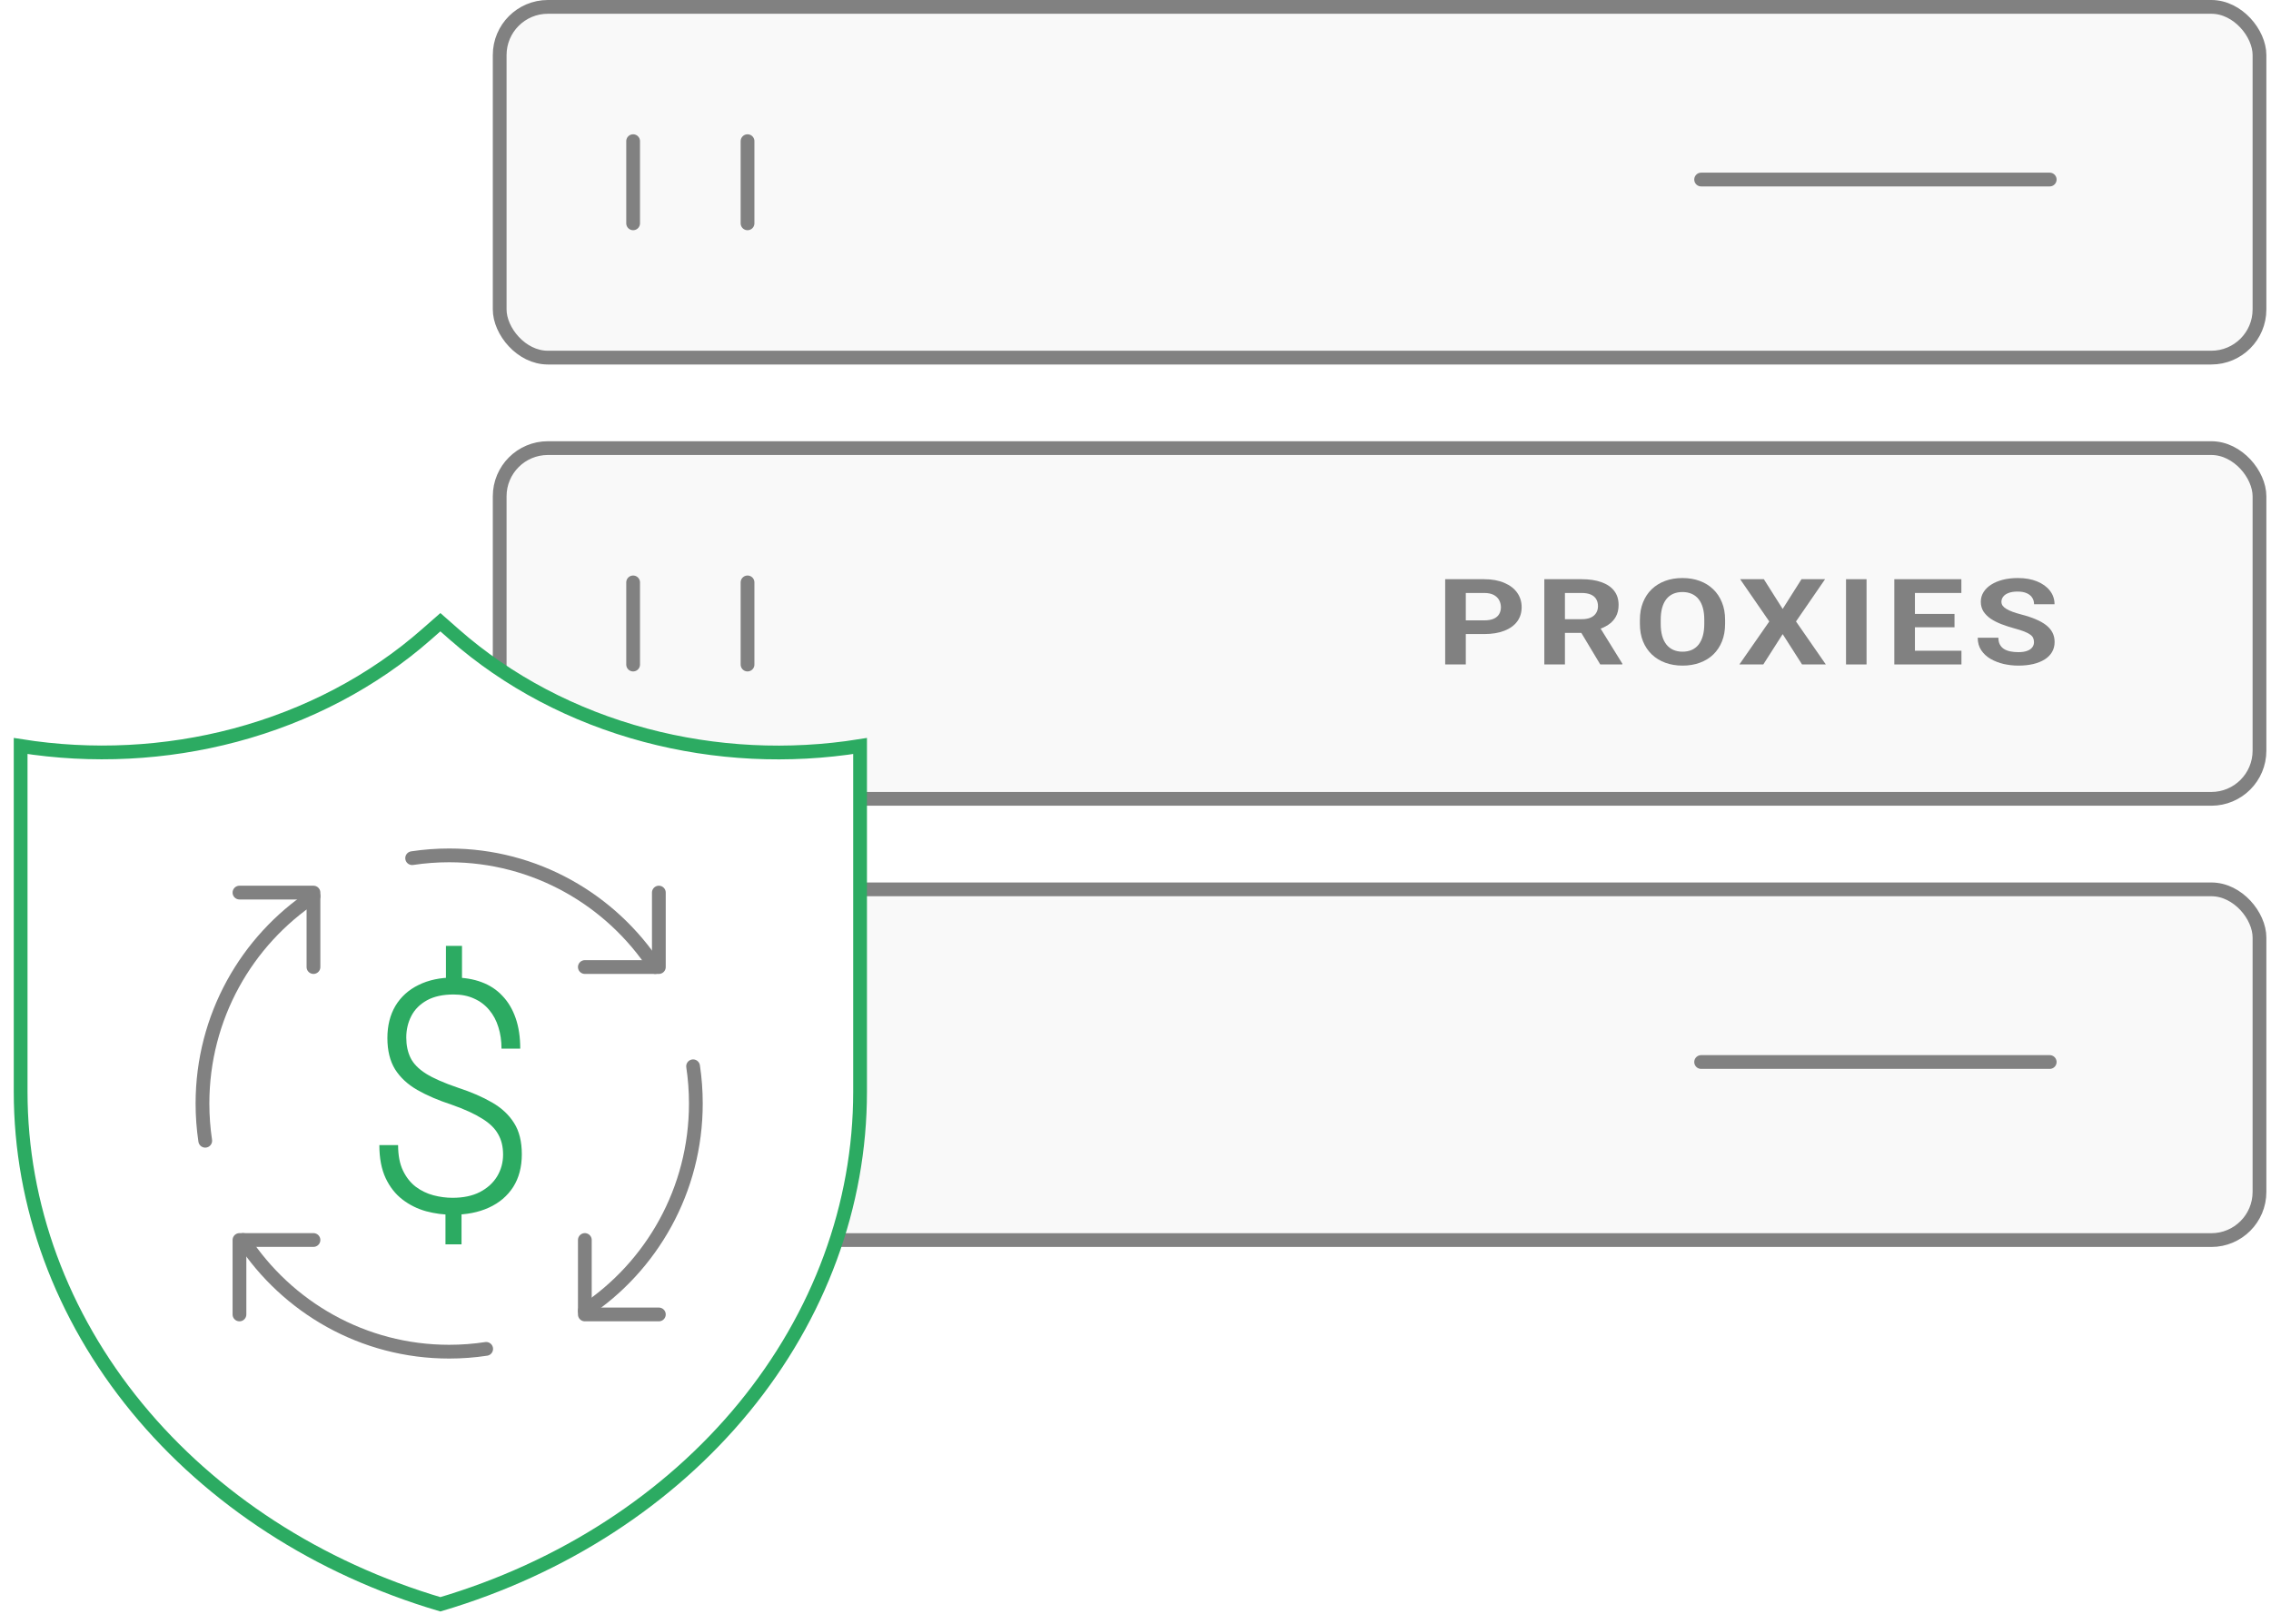
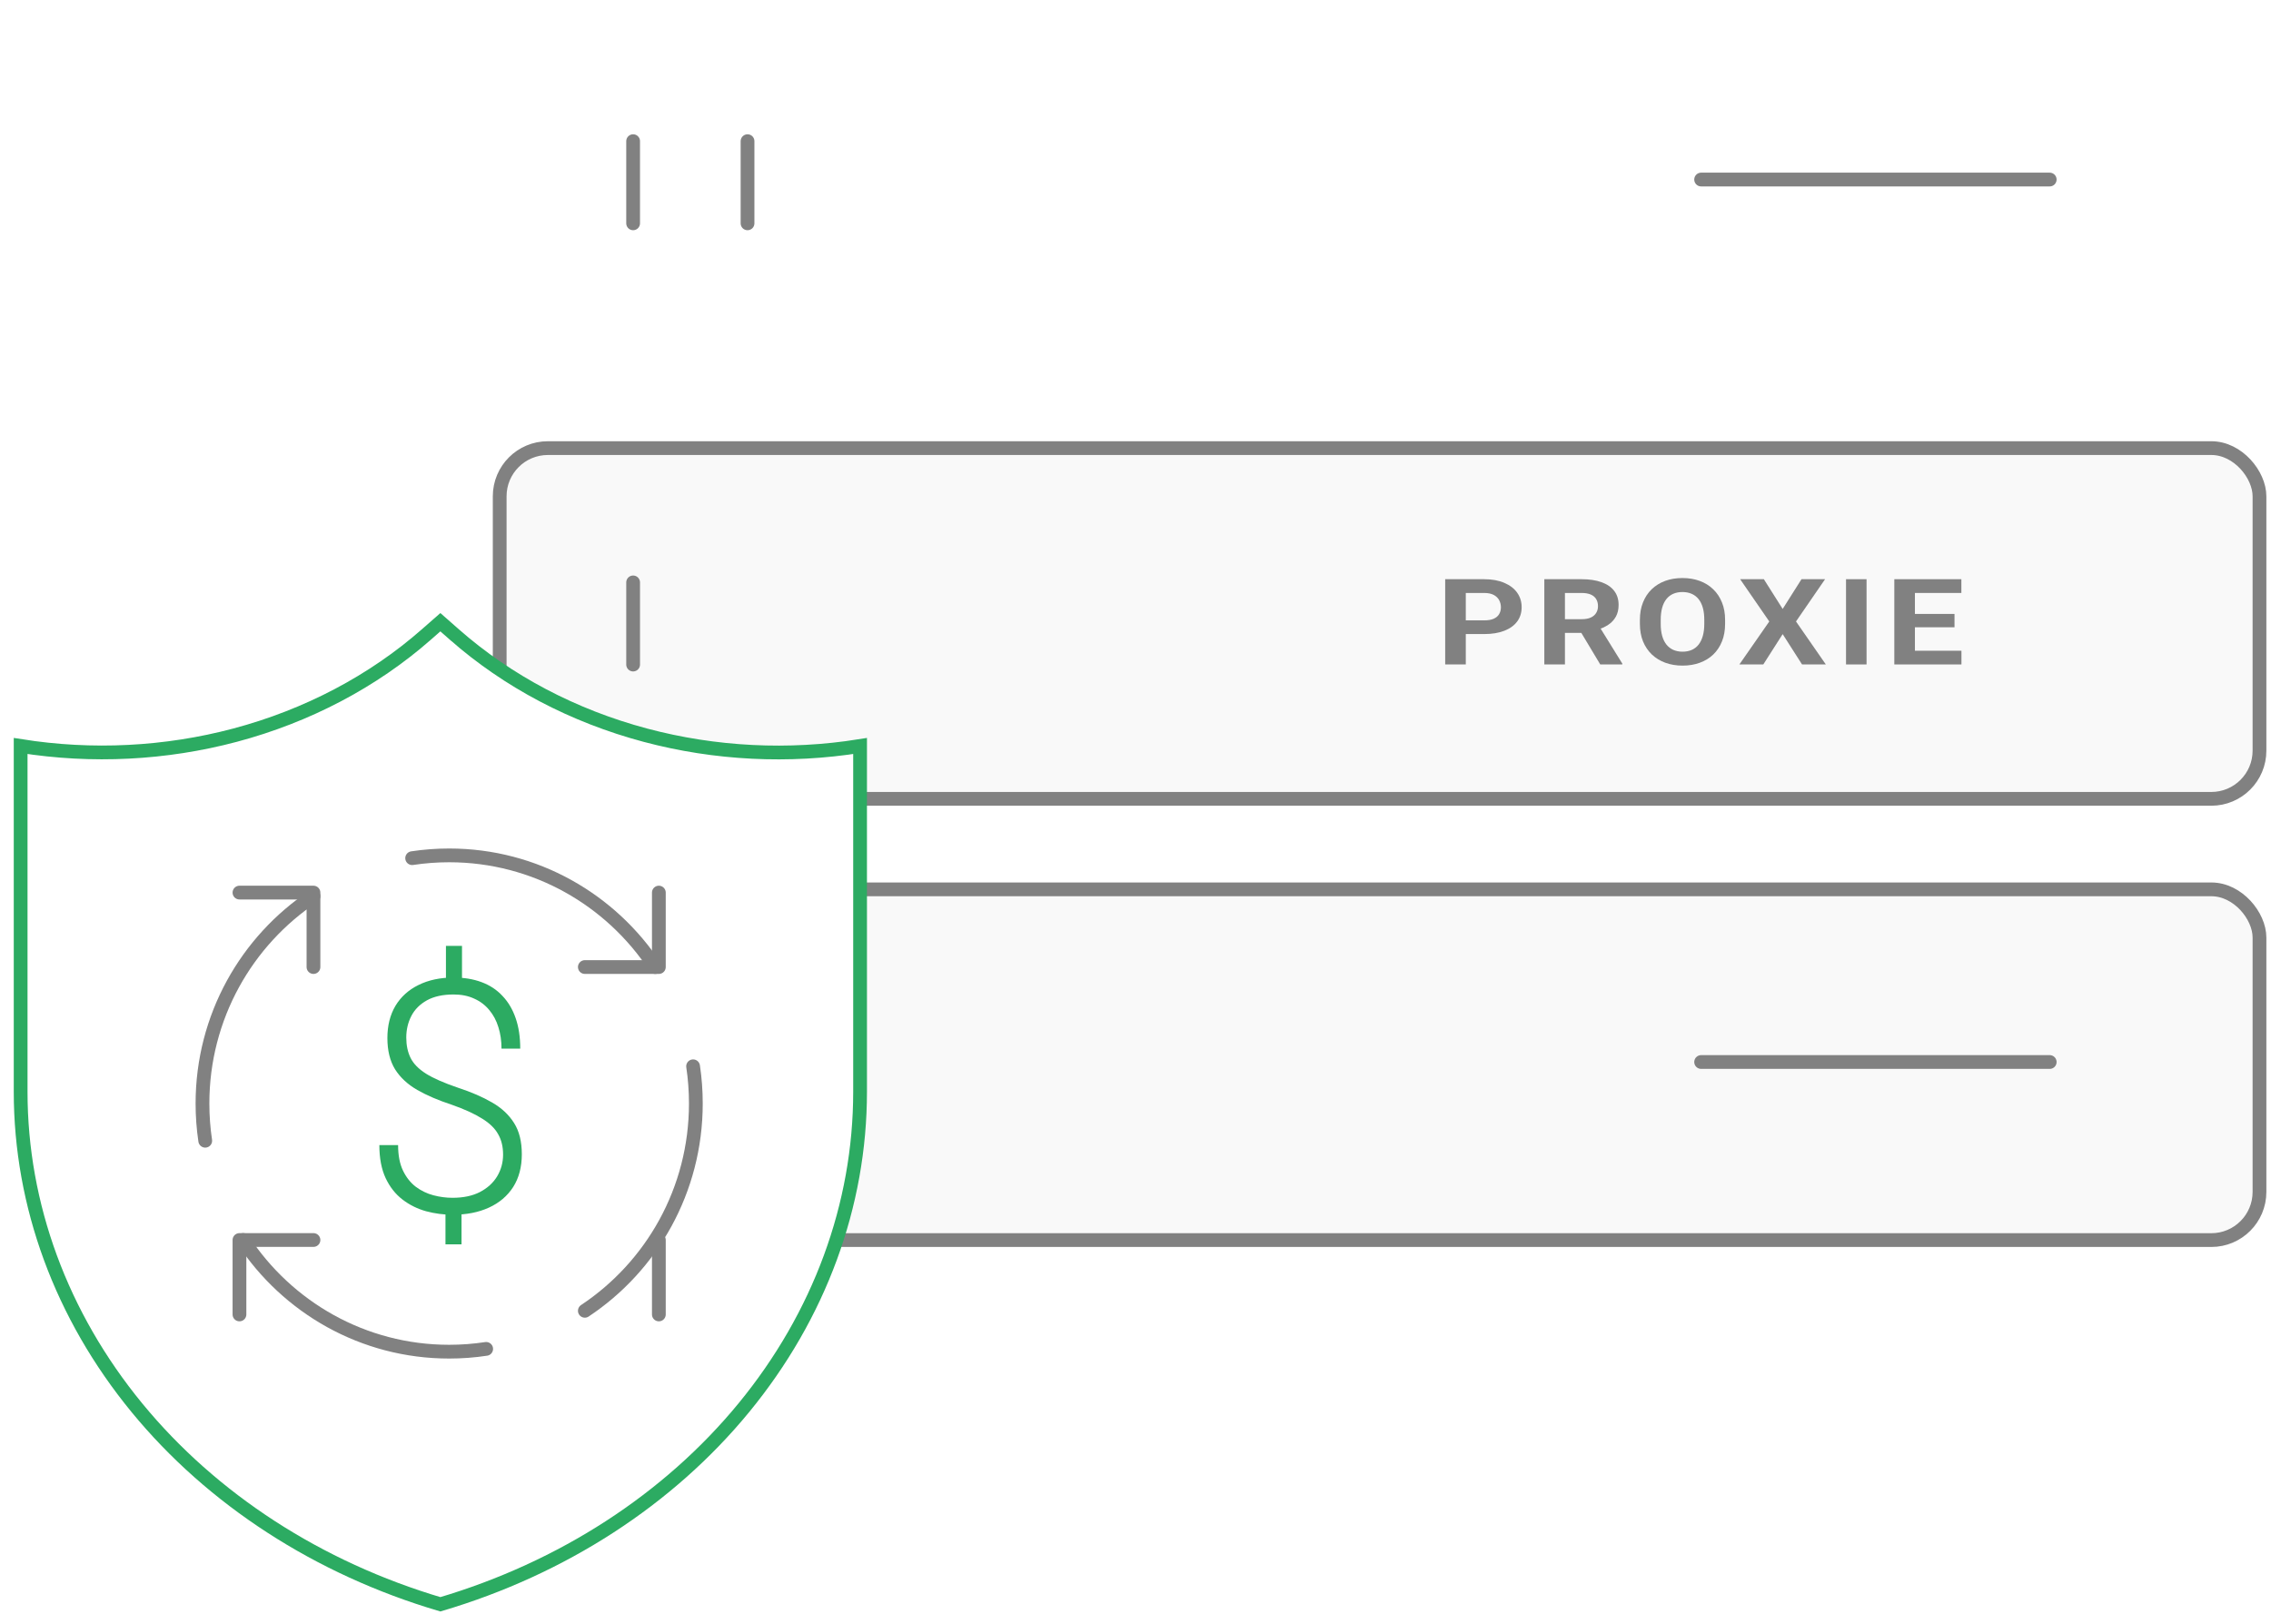
<svg xmlns="http://www.w3.org/2000/svg" width="165" height="118" viewBox="0 0 165 118" fill="none">
-   <rect x="36.305" y="0.5" width="127.858" height="25.486" rx="3.5" fill="#F9F9F9" stroke="#818181" />
  <rect x="36.305" y="32.562" width="127.858" height="25.486" rx="3.5" fill="#F9F9F9" stroke="#818181" />
  <rect x="36.305" y="64.625" width="127.858" height="25.486" rx="3.5" fill="#F9F9F9" stroke="#818181" />
  <line x1="46" y1="10.258" x2="46" y2="16.228" stroke="#818181" stroke-linecap="round" />
  <line x1="46" y1="42.32" x2="46" y2="48.29" stroke="#818181" stroke-linecap="round" />
  <line x1="46" y1="74.384" x2="46" y2="80.354" stroke="#818181" stroke-linecap="round" />
  <line x1="54.312" y1="10.258" x2="54.312" y2="16.228" stroke="#818181" stroke-linecap="round" />
-   <line x1="54.312" y1="42.32" x2="54.312" y2="48.29" stroke="#818181" stroke-linecap="round" />
  <line x1="54.312" y1="74.384" x2="54.312" y2="80.354" stroke="#818181" stroke-linecap="round" />
  <line x1="148.922" y1="13.046" x2="123.596" y2="13.046" stroke="#818181" stroke-linecap="round" />
  <line x1="148.922" y1="77.171" x2="123.596" y2="77.171" stroke="#818181" stroke-linecap="round" />
  <path d="M31.995 116.576C23.118 113.947 15.41 108.949 9.944 102.291C4.452 95.6 1.502 87.571 1.5 79.341C1.5 79.341 1.5 79.341 1.5 79.341V54.207C6.688 55.033 12.029 54.764 17.082 53.42C22.325 52.024 27.1 49.513 30.981 46.103C30.982 46.102 30.982 46.102 30.982 46.102L31.995 45.213L33.007 46.102C33.008 46.102 33.008 46.102 33.008 46.103C36.886 49.517 41.661 52.032 46.905 53.427C51.959 54.772 57.301 55.038 62.489 54.208V79.341C62.489 79.341 62.489 79.341 62.489 79.341C62.488 87.571 59.538 95.6 54.045 102.291C48.58 108.949 40.872 113.947 31.995 116.576Z" fill="white" stroke="#2CAB62" />
  <path d="M107.831 46.074H105.978V45.079H107.831C108.117 45.079 108.35 45.039 108.53 44.959C108.709 44.877 108.841 44.764 108.924 44.619C109.007 44.474 109.049 44.311 109.049 44.13C109.049 43.946 109.007 43.774 108.924 43.615C108.841 43.456 108.709 43.329 108.53 43.232C108.35 43.136 108.117 43.088 107.831 43.088H106.498V48.282H105V42.088H107.831C108.4 42.088 108.887 42.176 109.293 42.352C109.703 42.525 110.016 42.764 110.232 43.071C110.448 43.377 110.556 43.727 110.556 44.121C110.556 44.521 110.448 44.867 110.232 45.159C110.016 45.452 109.703 45.677 109.293 45.836C108.887 45.995 108.4 46.074 107.831 46.074Z" fill="#818181" />
  <path d="M112.203 42.088H114.914C115.47 42.088 115.948 42.159 116.347 42.301C116.75 42.443 117.059 42.652 117.275 42.93C117.492 43.208 117.6 43.55 117.6 43.956C117.6 44.287 117.533 44.572 117.4 44.811C117.27 45.046 117.086 45.243 116.846 45.402C116.61 45.558 116.332 45.683 116.012 45.776L115.538 45.989H113.182L113.172 44.993H114.924C115.187 44.993 115.405 44.954 115.578 44.874C115.751 44.795 115.881 44.684 115.967 44.543C116.057 44.401 116.102 44.236 116.102 44.049C116.102 43.851 116.059 43.679 115.972 43.534C115.886 43.39 115.754 43.279 115.578 43.203C115.402 43.126 115.18 43.088 114.914 43.088H113.701V48.282H112.203V42.088ZM116.267 48.282L114.61 45.521L116.192 45.513L117.87 48.222V48.282H116.267Z" fill="#818181" />
  <path d="M125.337 45.04V45.334C125.337 45.805 125.263 46.227 125.113 46.602C124.963 46.976 124.752 47.295 124.479 47.559C124.206 47.82 123.88 48.02 123.5 48.158C123.124 48.297 122.706 48.367 122.247 48.367C121.791 48.367 121.374 48.297 120.994 48.158C120.618 48.02 120.292 47.82 120.016 47.559C119.739 47.295 119.525 46.976 119.372 46.602C119.222 46.227 119.147 45.805 119.147 45.334V45.04C119.147 44.567 119.222 44.144 119.372 43.773C119.521 43.398 119.733 43.079 120.006 42.815C120.282 42.552 120.608 42.35 120.984 42.211C121.364 42.072 121.781 42.003 122.237 42.003C122.697 42.003 123.114 42.072 123.49 42.211C123.87 42.35 124.196 42.552 124.469 42.815C124.745 43.079 124.958 43.398 125.108 43.773C125.261 44.144 125.337 44.567 125.337 45.04ZM123.825 45.334V45.032C123.825 44.703 123.79 44.413 123.72 44.164C123.65 43.914 123.547 43.705 123.41 43.534C123.274 43.364 123.108 43.237 122.911 43.151C122.715 43.064 122.49 43.02 122.237 43.02C121.984 43.02 121.76 43.064 121.563 43.151C121.37 43.237 121.205 43.364 121.069 43.534C120.936 43.705 120.834 43.914 120.764 44.164C120.695 44.413 120.66 44.703 120.66 45.032V45.334C120.66 45.66 120.695 45.949 120.764 46.202C120.834 46.451 120.938 46.663 121.074 46.836C121.21 47.006 121.377 47.135 121.573 47.223C121.77 47.31 121.994 47.355 122.247 47.355C122.5 47.355 122.725 47.31 122.921 47.223C123.118 47.135 123.282 47.006 123.415 46.836C123.549 46.663 123.65 46.451 123.72 46.202C123.79 45.949 123.825 45.66 123.825 45.334Z" fill="#818181" />
  <path d="M128.153 42.088L129.52 44.249L130.888 42.088H132.601L130.489 45.159L132.656 48.282H130.928L129.52 46.078L128.113 48.282H126.375L128.547 45.159L126.43 42.088H128.153Z" fill="#818181" />
  <path d="M135.615 42.088V48.282H134.123V42.088H135.615Z" fill="#818181" />
  <path d="M142.509 47.286V48.282H138.64V47.286H142.509ZM139.129 42.088V48.282H137.632V42.088H139.129ZM142.005 44.611V45.581H138.64V44.611H142.005ZM142.504 42.088V43.088H138.64V42.088H142.504Z" fill="#818181" />
-   <path d="M147.78 46.661C147.78 46.55 147.76 46.451 147.721 46.363C147.684 46.273 147.614 46.19 147.511 46.117C147.408 46.04 147.263 45.965 147.077 45.891C146.89 45.817 146.649 45.741 146.353 45.661C146.023 45.571 145.71 45.468 145.414 45.355C145.121 45.242 144.862 45.11 144.635 44.959C144.412 44.806 144.236 44.629 144.106 44.428C143.98 44.226 143.916 43.992 143.916 43.726C143.916 43.468 143.983 43.234 144.116 43.024C144.249 42.811 144.436 42.63 144.675 42.479C144.915 42.326 145.198 42.209 145.524 42.126C145.853 42.044 146.215 42.003 146.607 42.003C147.143 42.003 147.611 42.085 148.01 42.25C148.409 42.414 148.719 42.64 148.939 42.926C149.162 43.212 149.273 43.54 149.273 43.909H147.785C147.785 43.727 147.74 43.568 147.651 43.432C147.564 43.293 147.431 43.184 147.251 43.105C147.075 43.025 146.852 42.986 146.582 42.986C146.323 42.986 146.106 43.02 145.933 43.088C145.76 43.153 145.63 43.242 145.544 43.356C145.457 43.466 145.414 43.591 145.414 43.73C145.414 43.835 145.444 43.93 145.504 44.015C145.567 44.1 145.66 44.18 145.784 44.253C145.907 44.327 146.058 44.397 146.238 44.462C146.418 44.527 146.626 44.591 146.862 44.653C147.258 44.755 147.606 44.87 147.905 44.998C148.208 45.125 148.461 45.269 148.664 45.427C148.867 45.586 149.02 45.766 149.123 45.968C149.227 46.169 149.278 46.397 149.278 46.653C149.278 46.922 149.217 47.163 149.093 47.376C148.97 47.589 148.792 47.769 148.559 47.916C148.326 48.063 148.048 48.175 147.726 48.252C147.403 48.329 147.042 48.367 146.642 48.367C146.283 48.367 145.928 48.327 145.579 48.248C145.229 48.166 144.912 48.042 144.625 47.878C144.342 47.713 144.116 47.503 143.946 47.248C143.777 46.993 143.692 46.691 143.692 46.342H145.194C145.194 46.535 145.229 46.698 145.299 46.831C145.369 46.965 145.467 47.072 145.594 47.155C145.724 47.237 145.877 47.296 146.053 47.333C146.233 47.37 146.429 47.389 146.642 47.389C146.902 47.389 147.115 47.357 147.281 47.295C147.451 47.233 147.576 47.146 147.656 47.035C147.739 46.925 147.78 46.8 147.78 46.661Z" fill="#818181" />
  <g filter="url(#filter0_d_2132_12833)">
    <path d="M33.567 68.731V71.781H32.4V68.731H33.567ZM33.532 87.579V90.421H32.366V87.579H33.532ZM36.552 83.897C36.552 83.329 36.434 82.838 36.197 82.424C35.968 82.002 35.58 81.622 35.031 81.285C34.489 80.94 33.75 80.602 32.812 80.272C31.851 79.958 31.02 79.601 30.319 79.202C29.625 78.803 29.087 78.305 28.706 77.706C28.333 77.1 28.146 76.341 28.146 75.428C28.146 74.531 28.34 73.752 28.729 73.092C29.125 72.433 29.686 71.926 30.41 71.573C31.134 71.213 31.985 71.033 32.961 71.033C33.715 71.033 34.39 71.144 34.985 71.366C35.587 71.589 36.094 71.922 36.506 72.368C36.925 72.805 37.245 73.346 37.467 73.99C37.688 74.626 37.798 75.363 37.798 76.199H36.437C36.437 75.631 36.361 75.11 36.209 74.634C36.064 74.159 35.843 73.744 35.545 73.391C35.248 73.031 34.882 72.755 34.447 72.563C34.02 72.364 33.525 72.264 32.961 72.264C32.175 72.264 31.527 72.406 31.016 72.69C30.506 72.974 30.128 73.353 29.884 73.829C29.64 74.304 29.518 74.826 29.518 75.394C29.518 75.954 29.621 76.445 29.827 76.866C30.033 77.288 30.406 77.672 30.948 78.017C31.489 78.355 32.267 78.696 33.281 79.041C34.242 79.356 35.065 79.712 35.751 80.111C36.445 80.51 36.979 81.009 37.352 81.607C37.726 82.198 37.913 82.953 37.913 83.874C37.913 84.802 37.703 85.596 37.284 86.256C36.864 86.908 36.277 87.406 35.522 87.751C34.768 88.097 33.887 88.269 32.88 88.269C32.233 88.269 31.592 88.185 30.959 88.016C30.326 87.84 29.755 87.556 29.244 87.165C28.733 86.773 28.325 86.256 28.02 85.611C27.715 84.959 27.562 84.158 27.562 83.207H28.924C28.924 83.951 29.042 84.568 29.278 85.059C29.514 85.55 29.823 85.941 30.204 86.233C30.593 86.524 31.02 86.731 31.485 86.854C31.95 86.977 32.415 87.038 32.88 87.038C33.658 87.038 34.318 86.9 34.859 86.624C35.408 86.34 35.827 85.96 36.117 85.485C36.407 85.001 36.552 84.472 36.552 83.897Z" fill="#2CAB62" />
  </g>
  <path d="M22.775 90.105H17.398V95.514" stroke="#818181" stroke-linecap="round" stroke-linejoin="round" />
-   <path d="M47.869 95.514H42.492V90.105" stroke="#818181" stroke-linecap="round" stroke-linejoin="round" />
+   <path d="M47.869 95.514V90.105" stroke="#818181" stroke-linecap="round" stroke-linejoin="round" />
  <path d="M42.492 70.27H47.869V64.86" stroke="#818181" stroke-linecap="round" stroke-linejoin="round" />
  <path d="M17.398 64.86H22.775V70.27" stroke="#818181" stroke-linecap="round" stroke-linejoin="round" />
  <path d="M22.776 65.126C17.917 68.351 14.711 73.893 14.711 80.188C14.711 81.107 14.779 82.01 14.911 82.892" stroke="#818181" stroke-linecap="round" stroke-linejoin="round" />
  <path d="M35.323 98.017C34.446 98.15 33.548 98.219 32.634 98.219C26.378 98.219 20.87 94.993 17.664 90.105" stroke="#818181" stroke-linecap="round" stroke-linejoin="round" />
  <path d="M50.357 77.482C50.489 78.365 50.557 79.268 50.557 80.187C50.557 86.482 47.351 92.023 42.492 95.249" stroke="#818181" stroke-linecap="round" stroke-linejoin="round" />
  <path d="M29.945 62.358C30.822 62.225 31.72 62.156 32.634 62.156C38.89 62.156 44.398 65.382 47.604 70.27" stroke="#818181" stroke-linecap="round" stroke-linejoin="round" />
  <defs>
    <filter id="filter0_d_2132_12833" x="0.051" y="41.22" width="65.375" height="76.713" color-interpolation-filters="sRGB">
      <feFlood flood-opacity="0" result="BackgroundImageFix" />
      <feColorMatrix in="SourceAlpha" type="matrix" values="0 0 0 0 0 0 0 0 0 0 0 0 0 0 0 0 0 0 127 0" result="hardAlpha" />
      <feOffset />
      <feGaussianBlur stdDeviation="13.756" />
      <feComposite in2="hardAlpha" operator="out" />
      <feColorMatrix type="matrix" values="0 0 0 0 1 0 0 0 0 1 0 0 0 0 1 0 0 0 1 0" />
      <feBlend mode="normal" in2="BackgroundImageFix" result="effect1_dropShadow_2132_12833" />
      <feBlend mode="normal" in="SourceGraphic" in2="effect1_dropShadow_2132_12833" result="shape" />
    </filter>
  </defs>
</svg>